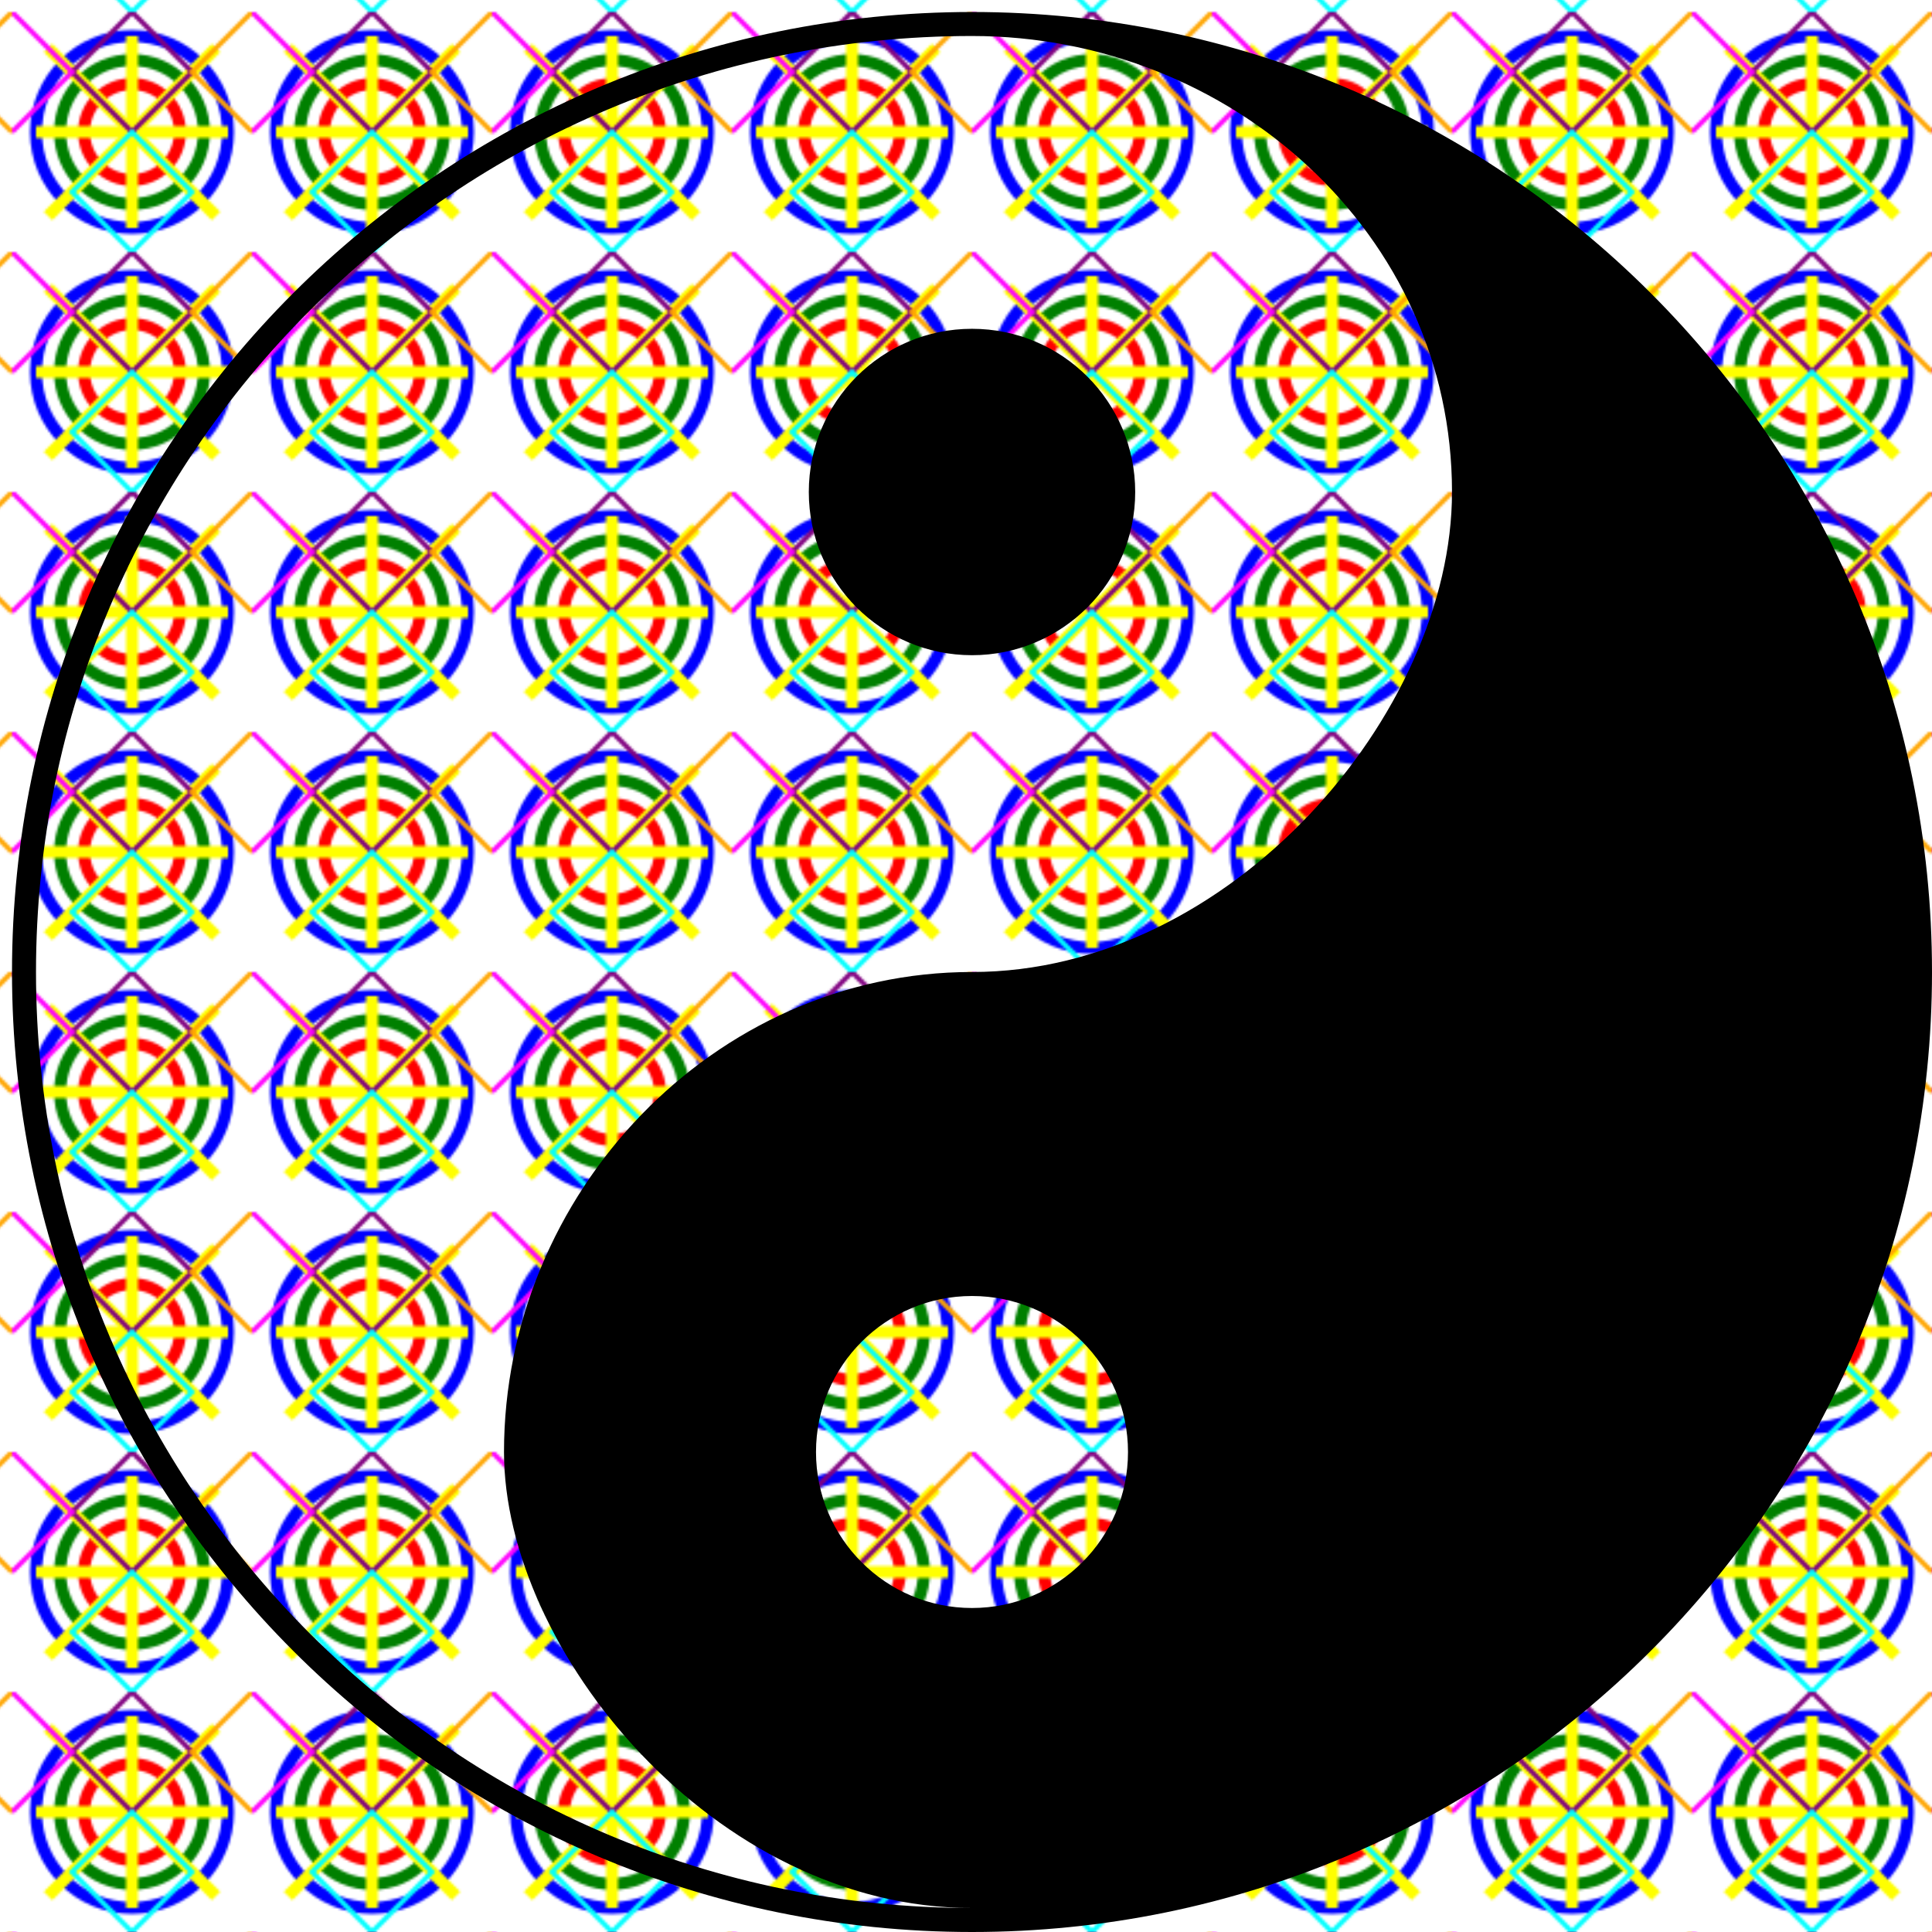
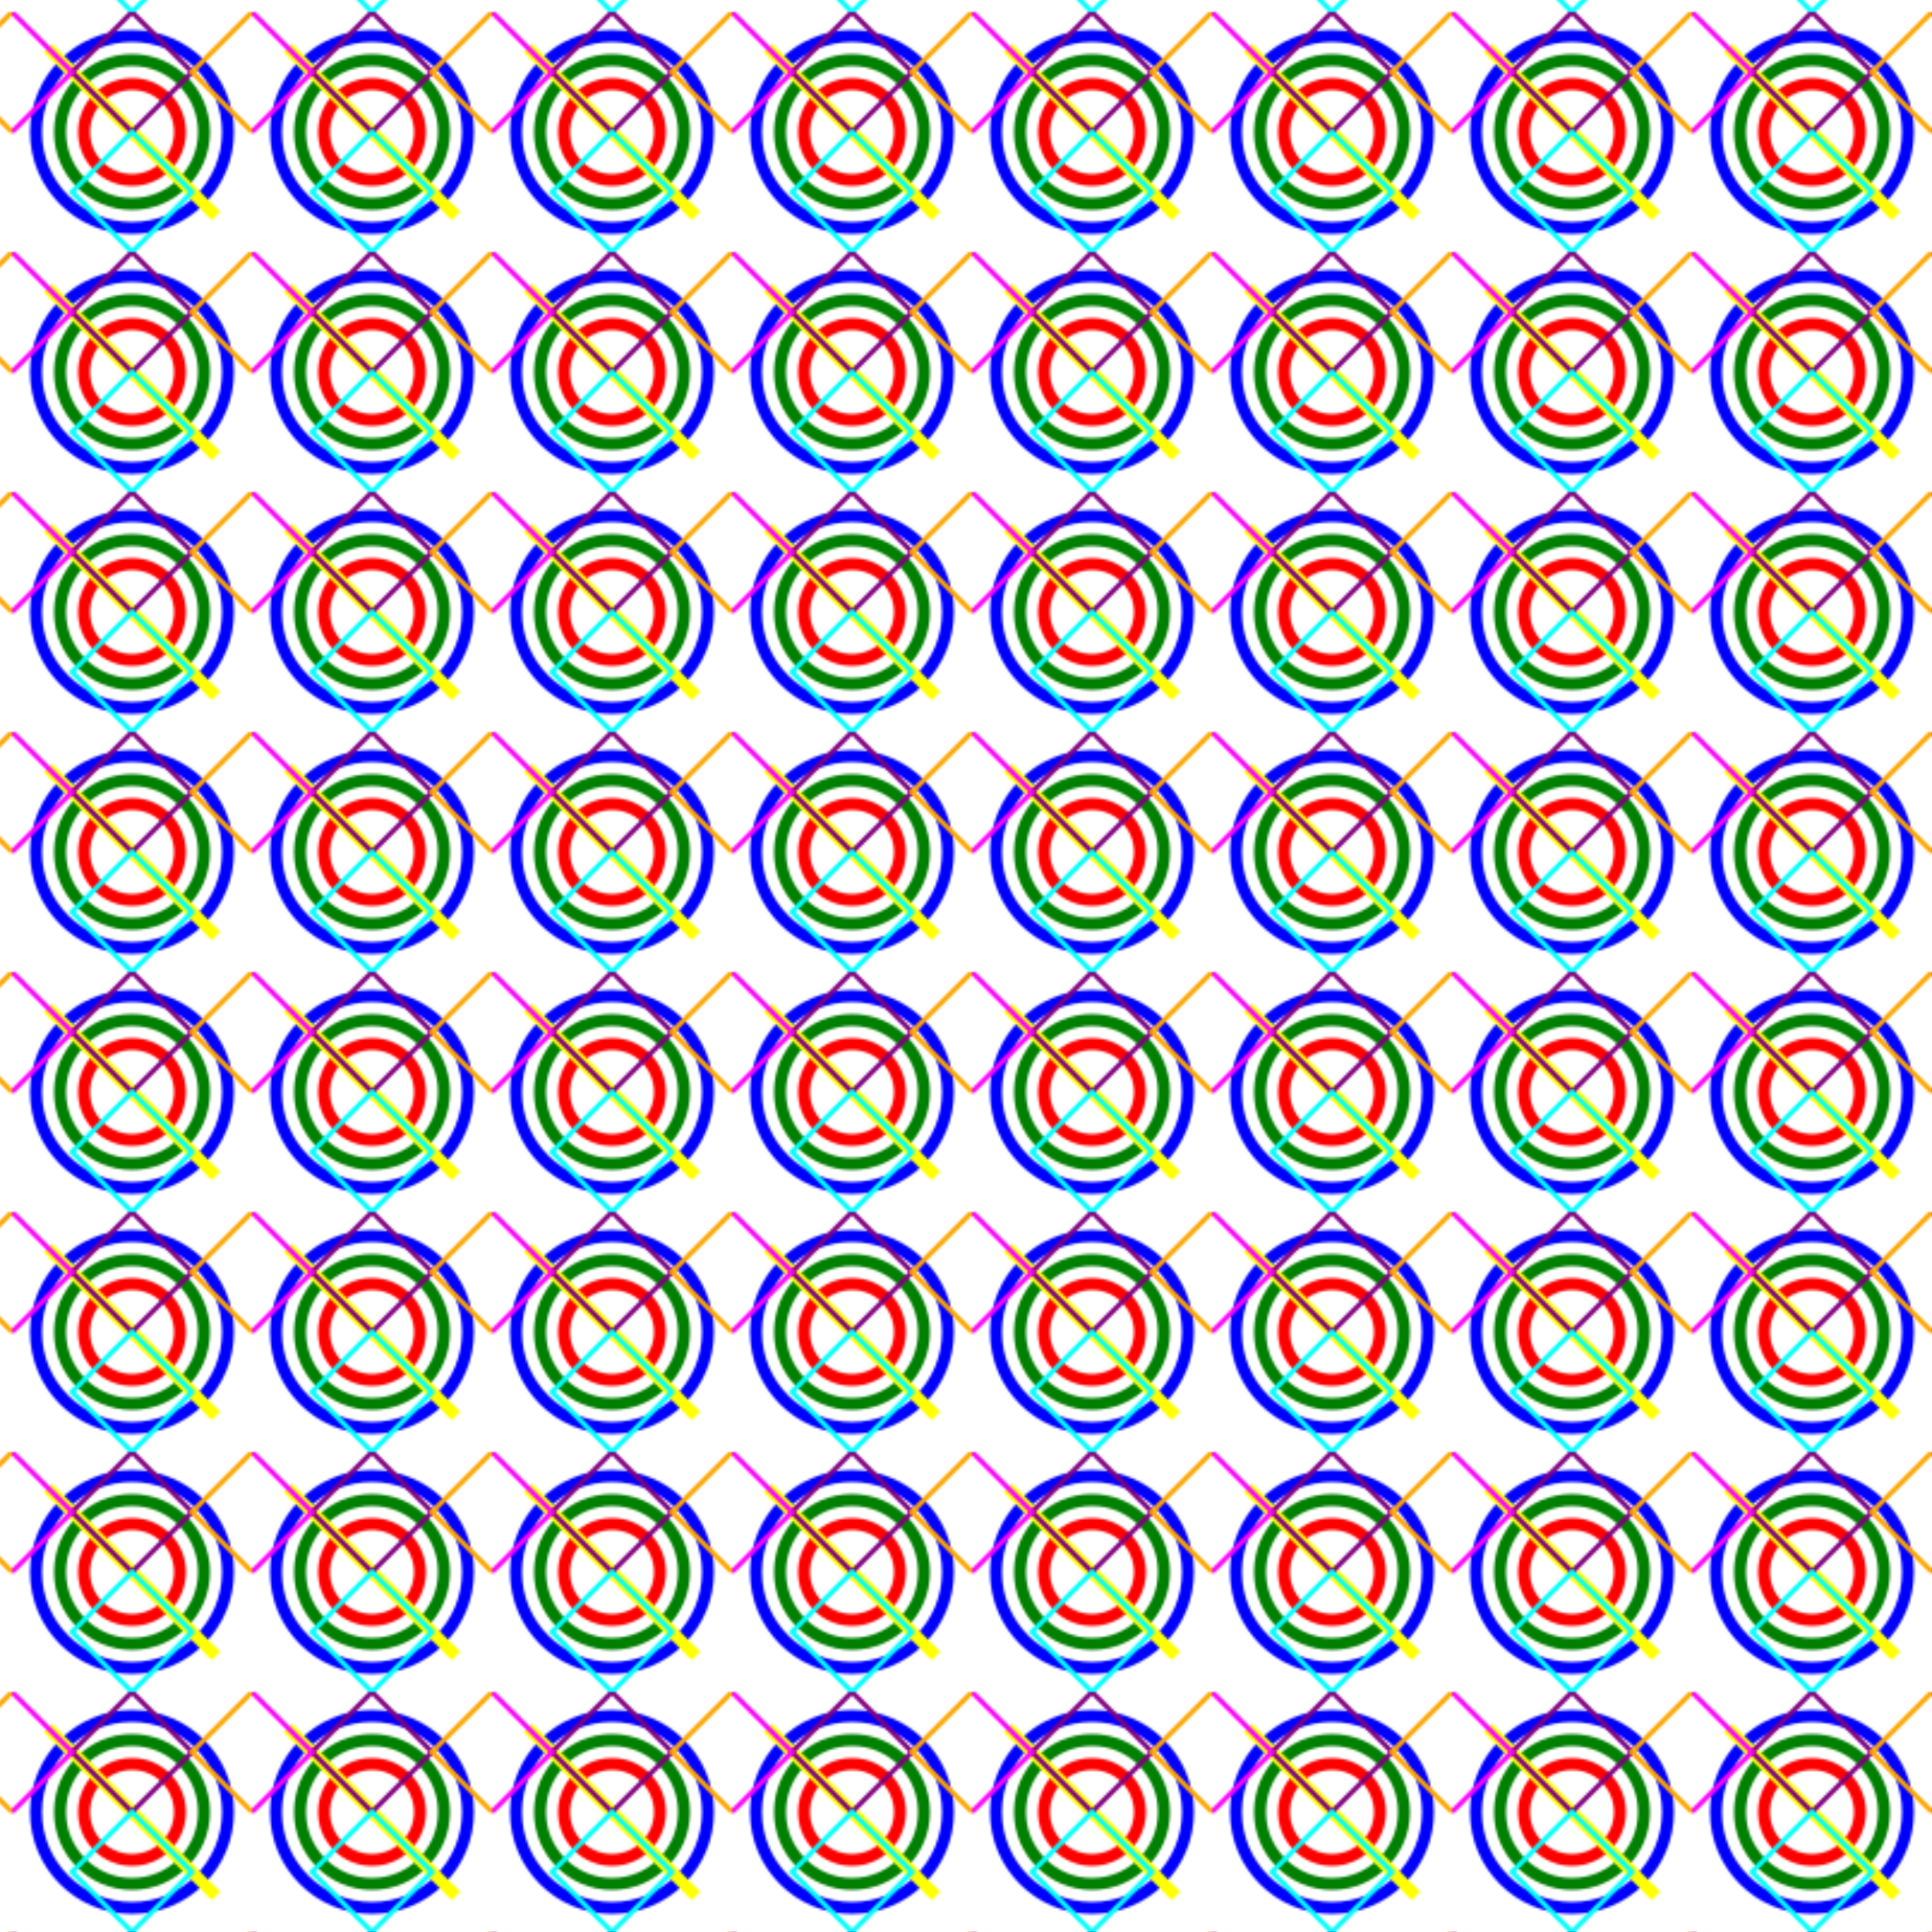
<svg xmlns="http://www.w3.org/2000/svg" version="1.1" viewBox="-5 -5 805 805">
  <defs>
    <pattern id="detailedMandala" x="0" y="0" width="100" height="100" patternUnits="userSpaceOnUse">
      <circle cx="50" cy="50" r="40" fill="none" stroke="blue" stroke-width="5" />
      <circle cx="50" cy="50" r="30" fill="none" stroke="green" stroke-width="5" />
      <circle cx="50" cy="50" r="20" fill="none" stroke="red" stroke-width="5" />
-       <line x1="50" y1="10" x2="50" y2="90" stroke="yellow" stroke-width="5" />
-       <line x1="10" y1="50" x2="90" y2="50" stroke="yellow" stroke-width="5" />
      <line x1="15" y1="15" x2="85" y2="85" stroke="yellow" stroke-width="5" />
-       <line x1="85" y1="15" x2="15" y2="85" stroke="yellow" stroke-width="5" />
      <polygon points="50,0 75,25 50,50 25,25" fill="none" stroke="purple" stroke-width="2" />
      <polygon points="50,50 75,75 50,100 25,75" fill="none" stroke="cyan" stroke-width="2" />
      <polygon points="0,50 25,25 0,0 25,25" fill="none" stroke="magenta" stroke-width="2" />
      <polygon points="100,50 75,25 100,0 75,25" fill="none" stroke="orange" stroke-width="2" />
    </pattern>
  </defs>
  <rect x="-5" y="-5" width="825" height="825" fill="url(#detailedMandala)" />
  <g id="YinYang" fill="#000" stroke="none" stroke-width="0" fill-rule="evenodd">
    <animateTransform attributeName="transform" attributeType="XML" type="rotate" from="0 400 400" to="360 400 400" dur="15s" repeatCount="indefinite" />
-     <path d="M400 0C179.086 0 0 179.086 0 400 0 620.914 179.086 800 400 800 620.914 800 800 620.914 800 400 800 179.086 620.914 0 400 0zM400 10C184.609 10 10 184.609 10 400 10 615.391 184.609 790 400 790 292.304 790 205 682.304 205 600 205 492.3 292.304 400 400 400 507.7 400 600 292.304 600 200 600 92.304 507.7 10 400 10zM400 665c35.895 0 65-29.105 65-65 0-35.895-29.105-65-65-65-35.895 0-65 29.105-65 65 0 35.895 29.105 65 65 65zM400 132c-37.555 0-68 30.445-68 68 0 37.555 30.445 68 68 68 37.555 0 68-30.445 68-68 0-37.555-30.445-68-68-68z" />
  </g>
</svg>